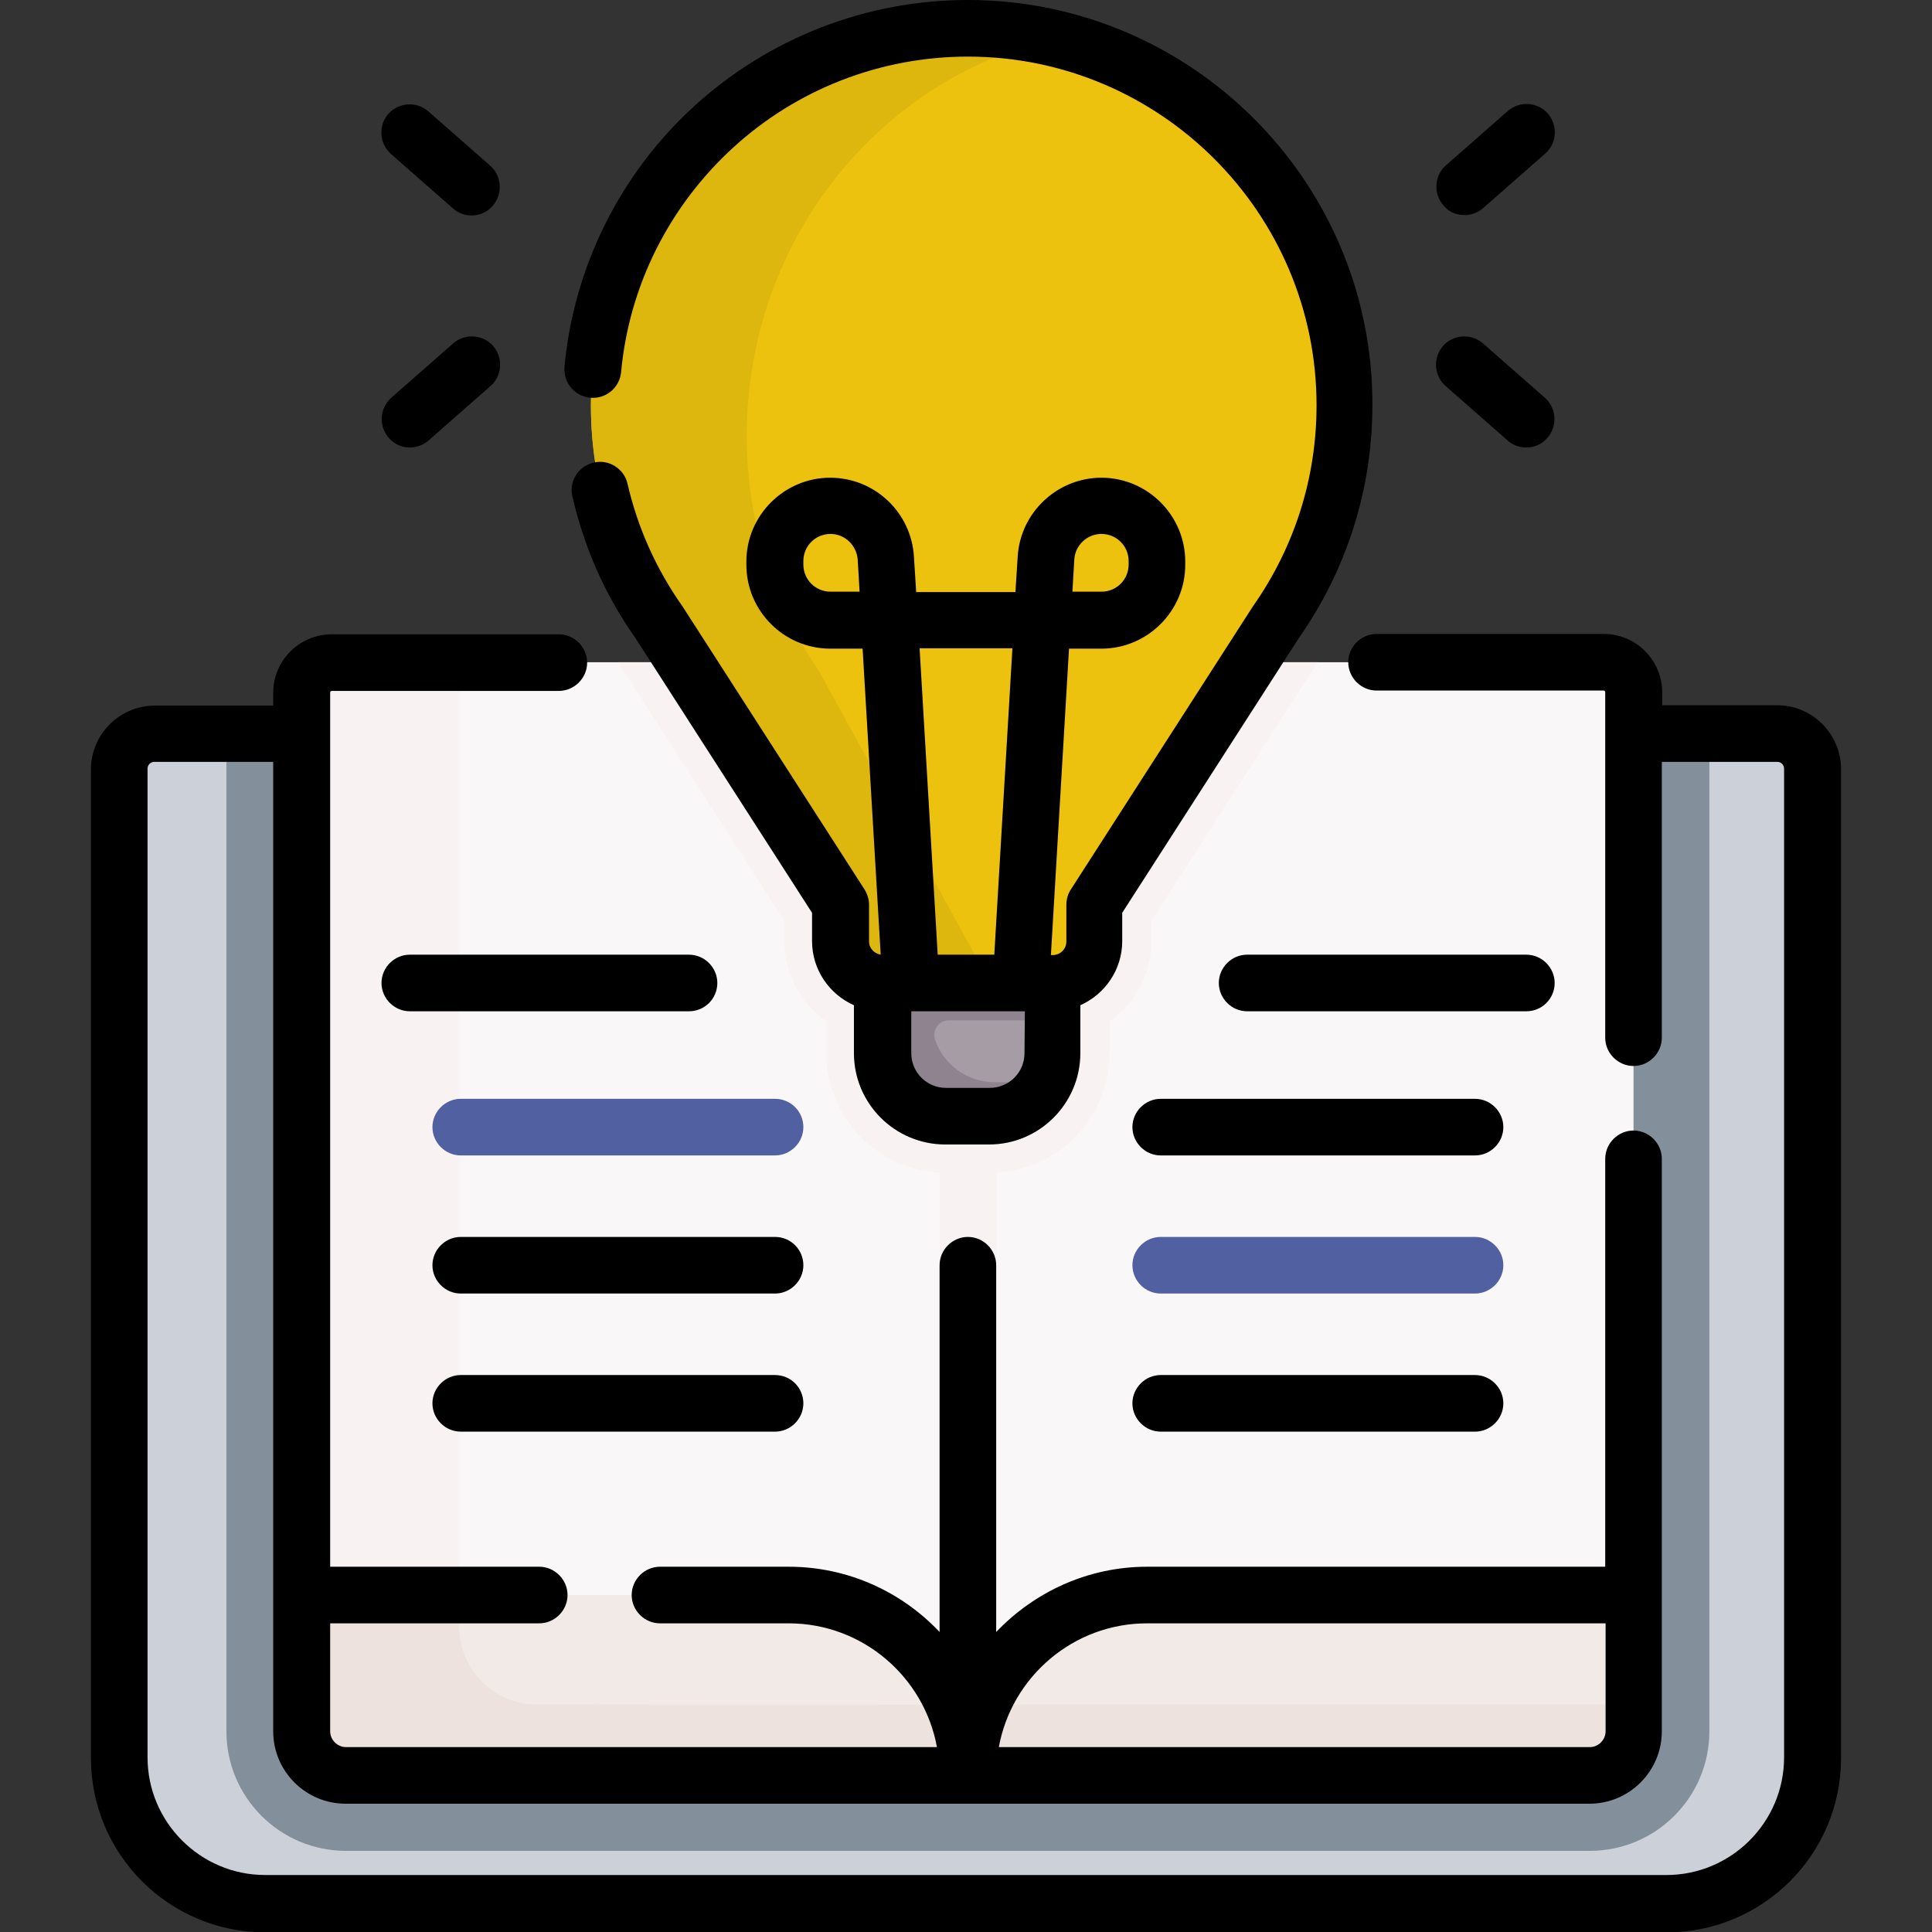
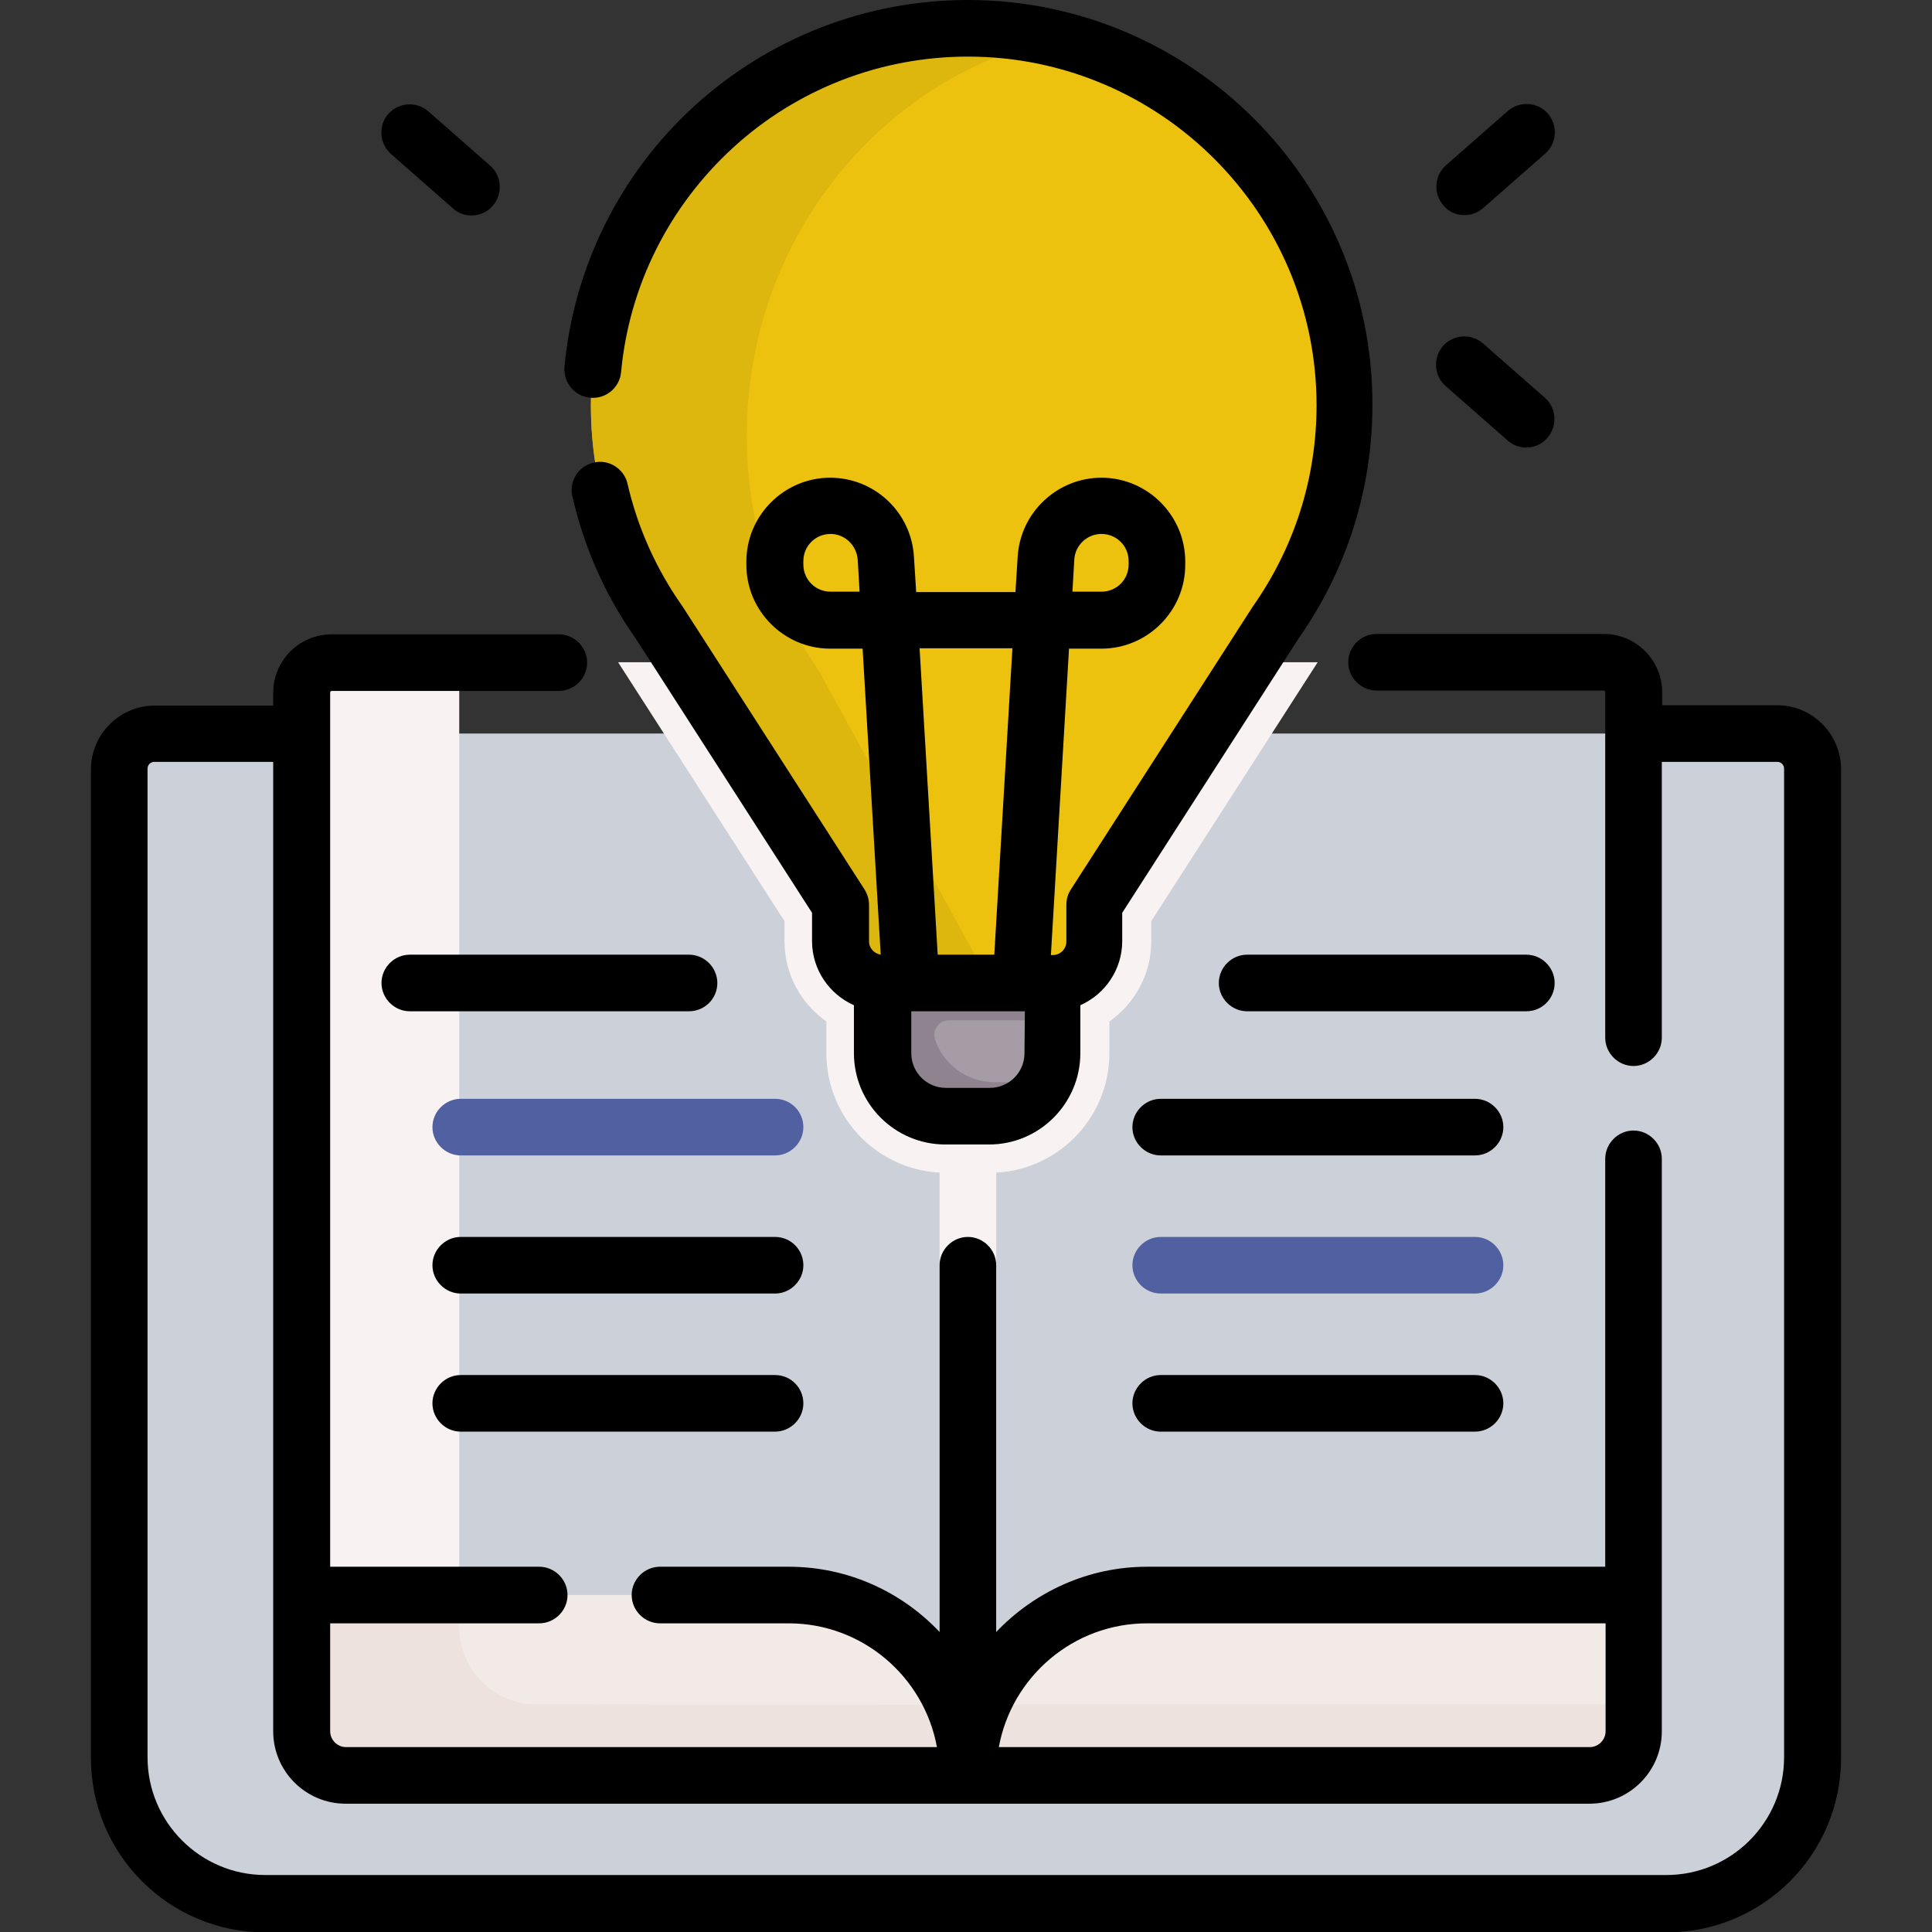
<svg xmlns="http://www.w3.org/2000/svg" version="1.1" id="Capa_1" x="0px" y="0px" viewBox="0 0 512 512" style="enable-background:new 0 0 512 512;" xml:space="preserve">
  <rect x="0" y="0" width="512" height="512" fill="#333333" stroke="none" />
  <style type="text/css">
	.st0{fill:#CCD1D9;}
	.st1{fill:#838F9B;}
	.st2{fill:#F9F7F7;}
	.st3{fill:#F8F3F2;}
	.st4{fill:#F2EAE7;}
	.st5{fill:#A59CA6;}
	.st6{fill:#8F8390;}
	.st7{fill:#EDC20F;}
	.st8{fill:#DDB60E;}
	.st9{fill:#EDE2DD;}
	.st10{fill:#5060A0;}
</style>
  <g>
    <g>
      <path class="st0" d="M471,194.4c5.2,0,9.4,4.2,9.4,9.4v262c0,21.4-17.3,38.7-38.7,38.7H70.3c-21.4,0-38.7-17.3-38.7-38.7v-262    c0-5.2,4.2-9.4,9.4-9.4H471z" />
-       <path class="st1" d="M60,194.4v264.4c0,17.5,14.2,31.7,31.7,31.7h329.6c17.5,0,31.7-14.2,31.7-31.7V194.4L60,194.4z" />
-       <path class="st2" d="M425.1,175.5H87.9c-4.4,0-8,3.6-8,8v239.2l108.6,39.7l67.9,7.8l162.7-29.4l13.8-18.1V183.5    C433,179.1,429.5,175.5,425.1,175.5L425.1,175.5z" />
      <path class="st3" d="M249,175.5h15v295h-15V175.5z" />
      <path class="st3" d="M163.8,175.5l44.1,68.6v5.3c0,8.8,4.4,16.6,11.1,21.3v8.4c0,17.5,14.2,31.7,31.7,31.7h11.6    c17.5,0,31.7-14.2,31.7-31.7v-8.4c6.7-4.7,11.1-12.5,11.1-21.3v-5.3l44.1-68.6L163.8,175.5z" />
      <g>
        <g>
          <g id="XMLID_248_">
            <g>
              <g>
                <path class="st3" d="M121.7,431.1V175.5H87.9c-4.4,0-8,3.6-8,8v239.2l43,15.7C122.2,436.2,121.7,433.7,121.7,431.1z" />
              </g>
              <g>
                <path class="st4" d="M256.5,470.2v0.3H91.7c-6.5,0-11.7-5.2-11.7-11.7v-36.1h129C235.2,422.7,256.5,444,256.5,470.2         L256.5,470.2z" />
                <path class="st4" d="M433,422.7v36.1c0,6.5-5.2,11.7-11.7,11.7H256.5v-0.3c0-26.2,21.3-47.5,47.5-47.5L433,422.7z" />
              </g>
            </g>
          </g>
        </g>
        <path class="st5" d="M279,248.5H234v30.6c0,9.2,7.5,16.7,16.7,16.7h11.6c9.2,0,16.7-7.5,16.7-16.7V248.5z" />
        <path class="st6" d="M279,248.5h-32.2h-3.8H234v30.6c0,9.2,7.5,16.7,16.7,16.7h11.6c6.5,0,12.1-3.7,14.9-9.1     c-0.6,0.1-1.3,0.1-2,0.1h-11.6c-7.3,0-13.6-4.7-15.8-11.3c-0.8-2.5,1-5.1,3.6-5.1H279L279,248.5L279,248.5z" />
        <path class="st7" d="M356.4,107.4c0-55.2-44.7-99.9-99.9-99.9s-99.9,44.7-99.9,99.9c0,21.4,6.7,41.2,18.2,57.5l48.1,74.8v9.7     c0,6.1,5,11.1,11.1,11.1H279c6.1,0,11.1-5,11.1-11.1v-9.7l48.1-74.8C349.7,148.6,356.4,128.8,356.4,107.4L356.4,107.4z" />
        <path class="st8" d="M216.9,177.6c-12-17.6-19-39-19-62.1c0-51.5,34.8-94.5,81.4-105.3c-7.3-1.7-15-2.6-22.8-2.6     c-55.2,0-99.9,44.7-99.9,99.9c0,21.4,6.7,41.2,18.2,57.5l48.1,74.8v9.7c0,6.1,5,11.1,11.1,11.1h28.5L216.9,177.6z" />
      </g>
      <g>
        <path class="st9" d="M260.2,451.7c-2.4,5.7-3.7,11.9-3.7,18.5v0.3h164.8c6.5,0,11.7-5.2,11.7-11.7v-7.1L260.2,451.7L260.2,451.7z     " />
        <path class="st9" d="M142.2,451.7c-11.3,0-20.5-9.2-20.5-20.5v-8.4H80v36.1c0,6.5,5.2,11.7,11.7,11.7h164.8v-0.3     c0-6.6-1.3-12.8-3.7-18.5L142.2,451.7z" />
      </g>
    </g>
    <g>
      <path d="M471,186.9h-30.5v-3.4c0-8.5-6.9-15.5-15.5-15.5h-60.2c-4.1,0-7.5,3.4-7.5,7.5c0,4.1,3.4,7.5,7.5,7.5h60.2    c0.2,0,0.4,0.2,0.4,0.4v91.6c0,4.1,3.4,7.5,7.5,7.5s7.5-3.4,7.5-7.5v-73.1H471c1,0,1.8,0.8,1.8,1.8v262c0,17.2-14,31.2-31.2,31.2    H70.3c-17.2,0-31.2-14-31.2-31.2v-262c0-1,0.8-1.8,1.8-1.8h31.5v256.9c0,10.6,8.6,19.2,19.2,19.2h329.6c10.6,0,19.2-8.6,19.2-19.2    V307.1c0-4.1-3.4-7.5-7.5-7.5s-7.5,3.4-7.5,7.5v108.1H304c-15.7,0-29.9,6.7-40,17.3v-97.2c0-4.1-3.4-7.5-7.5-7.5s-7.5,3.4-7.5,7.5    v97.2c-10-10.6-24.2-17.3-40-17.3h-34.1c-4.1,0-7.5,3.4-7.5,7.5s3.4,7.5,7.5,7.5H209c19.6,0,35.9,14.2,39.3,32.8H91.7    c-2.3,0-4.2-1.9-4.2-4.2v-28.6h55.4c4.1,0,7.5-3.4,7.5-7.5s-3.4-7.5-7.5-7.5H87.5V183.5c0-0.2,0.2-0.4,0.4-0.4h60.2    c4.1,0,7.5-3.4,7.5-7.5c0-4.1-3.4-7.5-7.5-7.5H87.9c-8.5,0-15.5,6.9-15.5,15.5v3.4H41c-9.3,0-16.9,7.6-16.9,16.9v262    c0,25.5,20.7,46.2,46.2,46.2h371.4c25.5,0,46.2-20.7,46.2-46.2v-262C487.9,194.5,480.3,186.9,471,186.9L471,186.9z M304,430.2    h121.5v28.6c0,2.3-1.9,4.2-4.2,4.2H264.7C268.1,444.4,284.4,430.2,304,430.2L304,430.2z" />
      <path d="M156.4,105.4c4.1,0.4,7.8-2.6,8.2-6.8c2.1-22.8,12.7-43.9,29.6-59.4C211.2,23.6,233.4,15,256.5,15    c50.9,0,92.4,41.4,92.4,92.4c0,19.2-5.8,37.5-16.8,53.2c-0.1,0.1-0.1,0.2-0.2,0.3l-48.1,74.8c-0.8,1.2-1.2,2.6-1.2,4.1v9.7    c0,2-1.6,3.6-3.6,3.6h-0.5l4.8-81.2h8.6c12.2,0,22.2-10,22.2-22.2v-0.9c0-12.2-10-22.2-22.2-22.2c-11.7,0-21.5,9.2-22.2,20.9    l-0.6,9.4h-26.3l-0.6-9.4c-0.7-11.7-10.4-20.9-22.2-20.9c-12.2,0-22.2,10-22.2,22.2v0.9c0,12.2,10,22.2,22.2,22.2h8.6l4.8,81.1    c-1.7-0.3-3.1-1.7-3.1-3.5v-9.7c0-1.4-0.4-2.8-1.2-4.1l-48.1-74.8c-0.1-0.1-0.1-0.2-0.2-0.3c-6.9-9.8-11.8-20.7-14.5-32.4    c-0.9-4-5-6.6-9-5.6c-4,0.9-6.6,5-5.6,9c3.1,13.5,8.7,26.2,16.7,37.5l46.8,72.8v7.5c0,7.6,4.6,14.1,11.1,17v12.7    c0,13.4,10.9,24.2,24.2,24.2h11.6c13.4,0,24.2-10.9,24.2-24.2v-12.7c6.5-2.9,11.1-9.4,11.1-17v-7.5l46.8-72.8    c12.7-18.1,19.5-39.5,19.5-61.7C363.9,48.2,315.7,0,256.5,0c-26.9,0-52.6,10-72.5,28.1c-19.7,18-31.9,42.6-34.4,69    C149.2,101.3,152.2,105,156.4,105.4L156.4,105.4z M284.7,148.3c0.2-3.8,3.4-6.8,7.2-6.8c4,0,7.2,3.2,7.2,7.2v0.9    c0,4-3.2,7.2-7.2,7.2h-7.7L284.7,148.3z M220.1,156.8c-4,0-7.2-3.2-7.2-7.2v-0.9c0-4,3.2-7.2,7.2-7.2c3.8,0,6.9,3,7.2,6.8l0.5,8.5    L220.1,156.8z M268.3,171.8l-4.8,81.2h-15l-4.8-81.2H268.3z M271.5,279.1c0,5.1-4.1,9.2-9.2,9.2h-11.6c-5.1,0-9.2-4.1-9.2-9.2V268    h30.1L271.5,279.1L271.5,279.1z" />
      <path d="M388.1,57c1.8,0,3.5-0.6,5-1.9l16.4-14.4c3.1-2.7,3.4-7.5,0.7-10.6c-2.7-3.1-7.5-3.4-10.6-0.7l-16.4,14.4    c-3.1,2.7-3.4,7.5-0.7,10.6C383.9,56.2,386,57,388.1,57L388.1,57z" />
      <path d="M383.1,102.3l16.4,14.4c1.4,1.3,3.2,1.9,5,1.9c2.1,0,4.2-0.9,5.6-2.6c2.7-3.1,2.4-7.9-0.7-10.6L393,91    c-3.1-2.7-7.9-2.4-10.6,0.7C379.7,94.8,380,99.6,383.1,102.3L383.1,102.3z" />
      <path d="M103.6,40.8L120,55.2c1.4,1.3,3.2,1.9,5,1.9c2.1,0,4.2-0.9,5.6-2.6c2.7-3.1,2.4-7.9-0.7-10.6l-16.4-14.4    c-3.1-2.7-7.9-2.4-10.6,0.7C100.2,33.3,100.5,38,103.6,40.8z" />
-       <path d="M108.6,118.6c1.8,0,3.5-0.6,5-1.9l16.4-14.4c3.1-2.7,3.4-7.5,0.7-10.6c-2.7-3.1-7.5-3.4-10.6-0.7l-16.4,14.4    c-3.1,2.7-3.4,7.5-0.7,10.6C104.4,117.7,106.5,118.6,108.6,118.6z" />
      <path d="M190.1,260.5c0-4.1-3.4-7.5-7.5-7.5h-74c-4.1,0-7.5,3.4-7.5,7.5s3.4,7.5,7.5,7.5h74C186.7,268,190.1,264.7,190.1,260.5z" />
      <path class="st10" d="M205.4,291.2h-83.3c-4.1,0-7.5,3.4-7.5,7.5c0,4.1,3.4,7.5,7.5,7.5h83.3c4.1,0,7.5-3.4,7.5-7.5    C212.9,294.6,209.6,291.2,205.4,291.2z" />
      <path d="M205.4,327.8h-83.3c-4.1,0-7.5,3.4-7.5,7.5s3.4,7.5,7.5,7.5h83.3c4.1,0,7.5-3.4,7.5-7.5S209.6,327.8,205.4,327.8z" />
      <path d="M205.4,364.4h-83.3c-4.1,0-7.5,3.4-7.5,7.5s3.4,7.5,7.5,7.5h83.3c4.1,0,7.5-3.4,7.5-7.5S209.6,364.4,205.4,364.4z" />
      <path d="M412,260.5c0-4.1-3.4-7.5-7.5-7.5h-74c-4.1,0-7.5,3.4-7.5,7.5s3.4,7.5,7.5,7.5h74C408.6,268,412,264.7,412,260.5z" />
      <path d="M390.9,291.2h-83.3c-4.1,0-7.5,3.4-7.5,7.5c0,4.1,3.4,7.5,7.5,7.5h83.3c4.1,0,7.5-3.4,7.5-7.5    C398.4,294.6,395,291.2,390.9,291.2z" />
      <path class="st10" d="M390.9,327.8h-83.3c-4.1,0-7.5,3.4-7.5,7.5s3.4,7.5,7.5,7.5h83.3c4.1,0,7.5-3.4,7.5-7.5    S395,327.8,390.9,327.8z" />
      <path d="M390.9,364.4h-83.3c-4.1,0-7.5,3.4-7.5,7.5s3.4,7.5,7.5,7.5h83.3c4.1,0,7.5-3.4,7.5-7.5S395,364.4,390.9,364.4z" />
    </g>
  </g>
</svg>